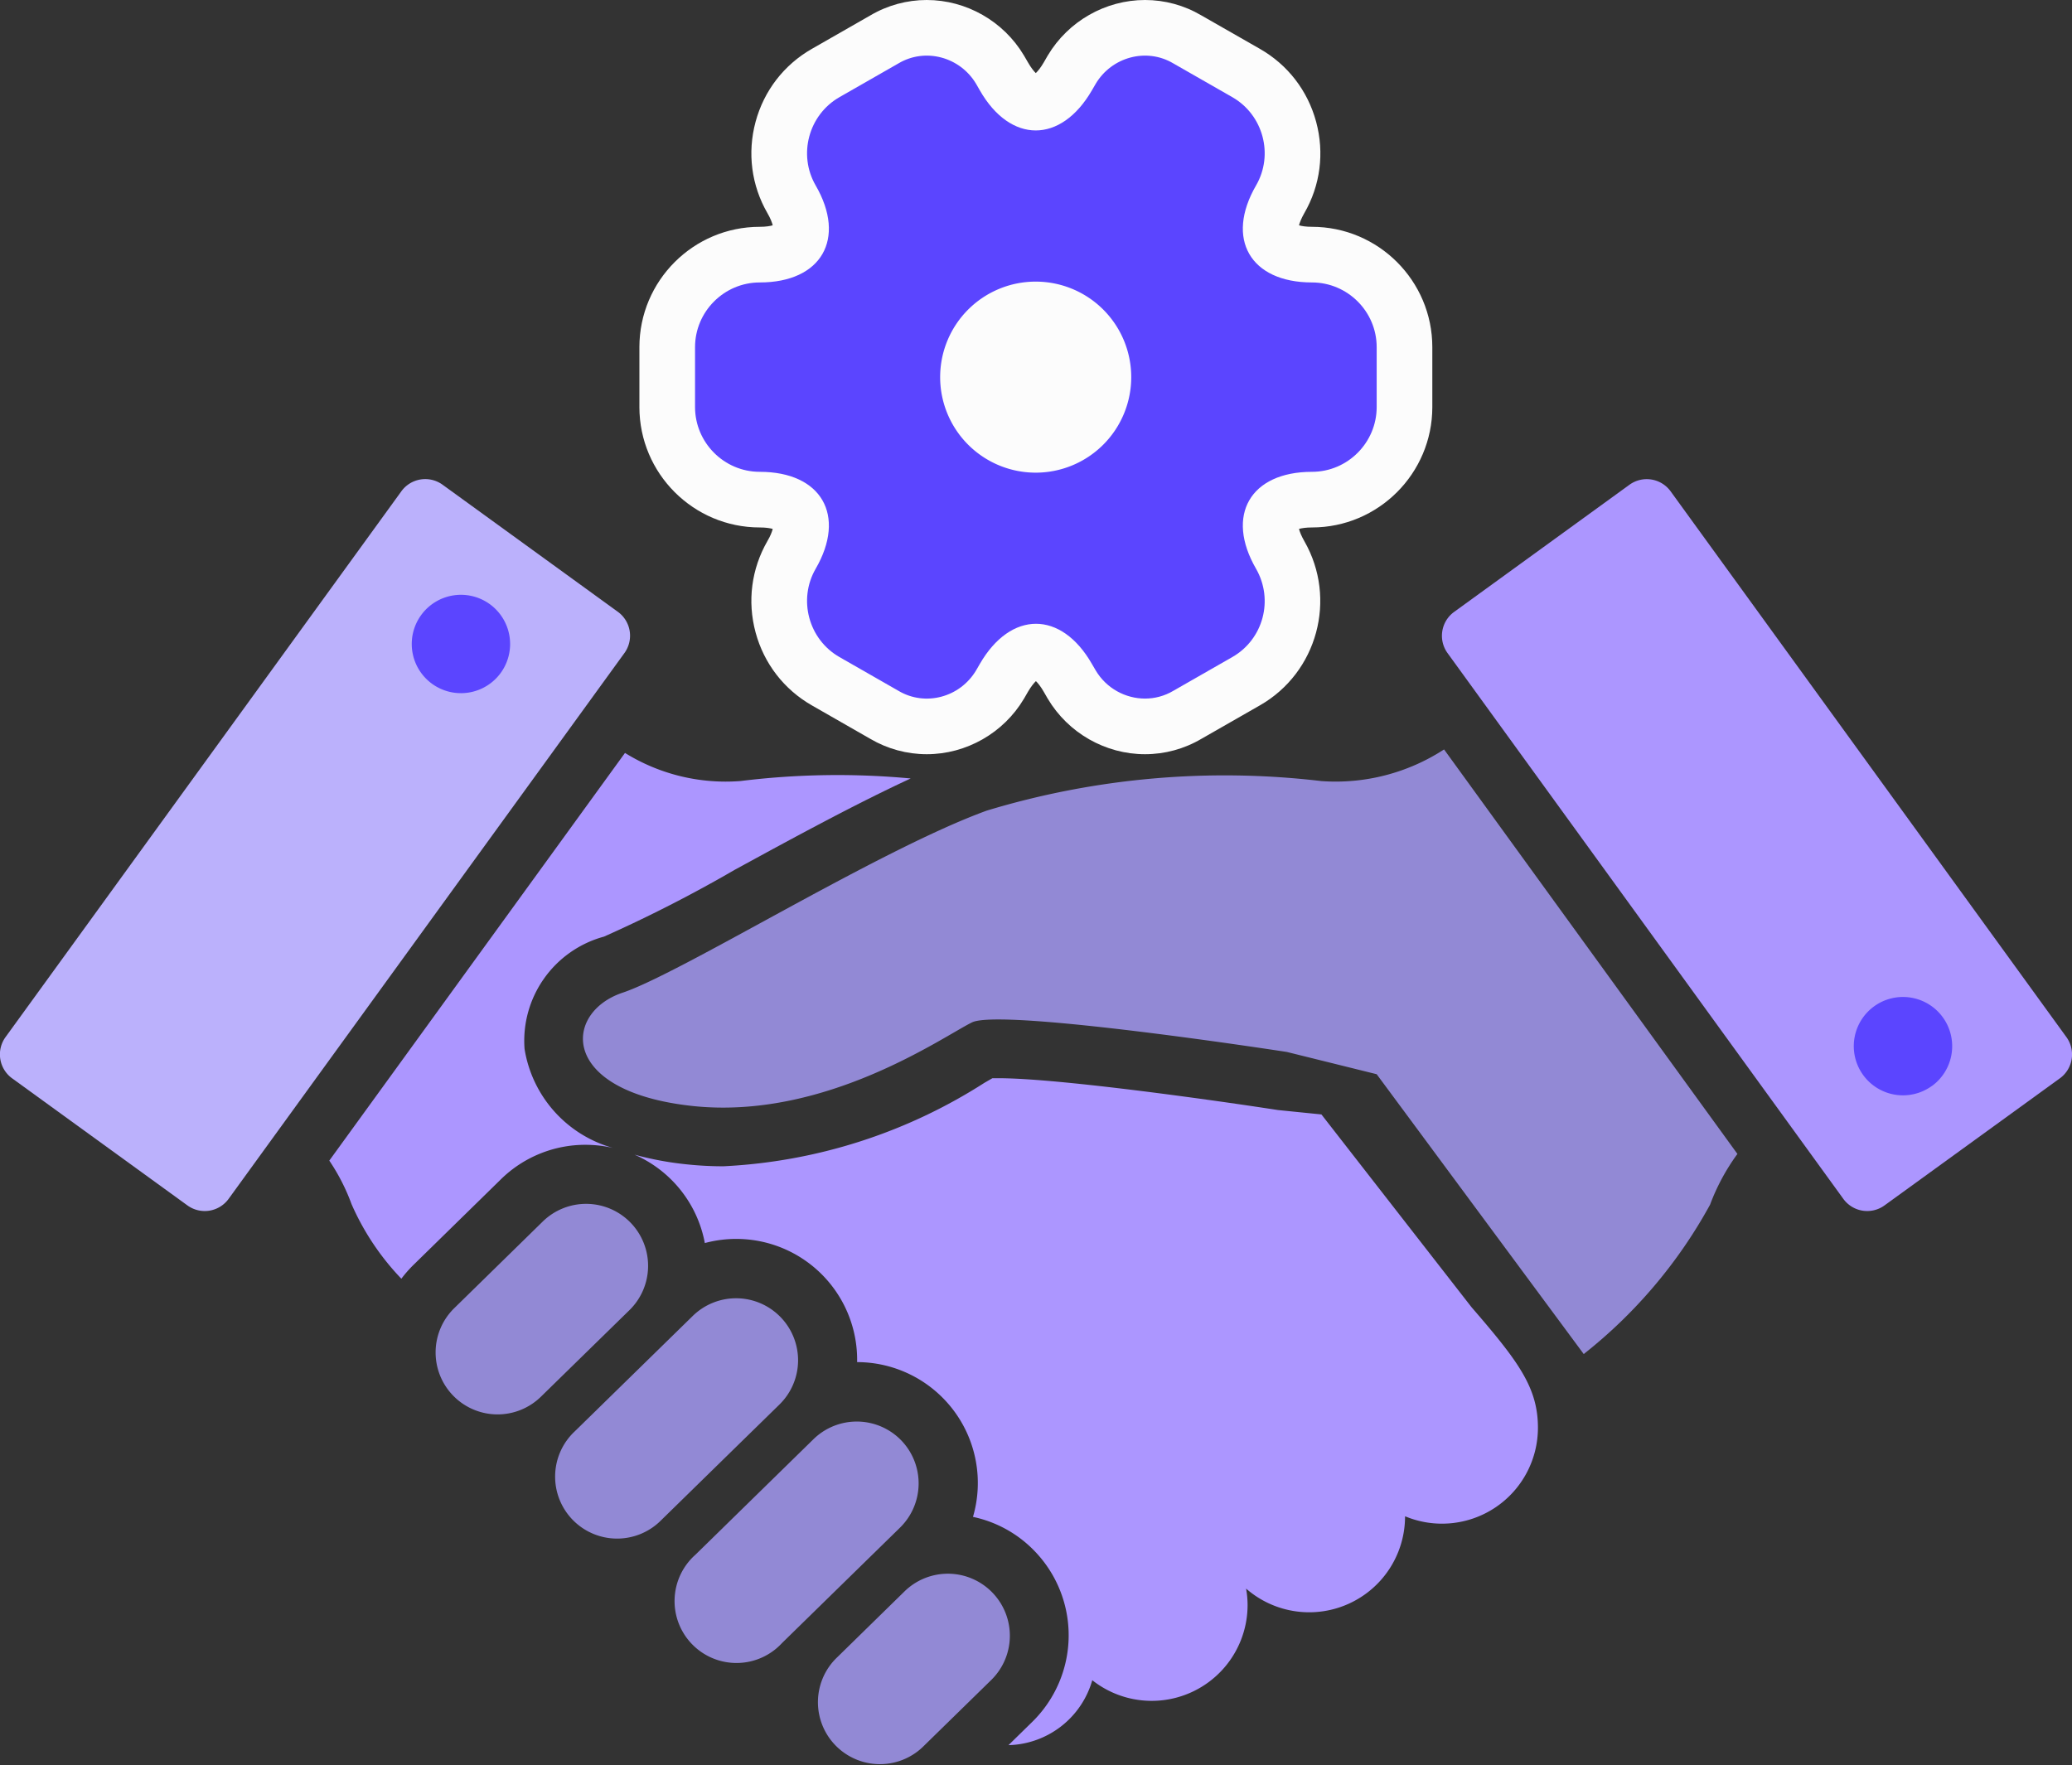
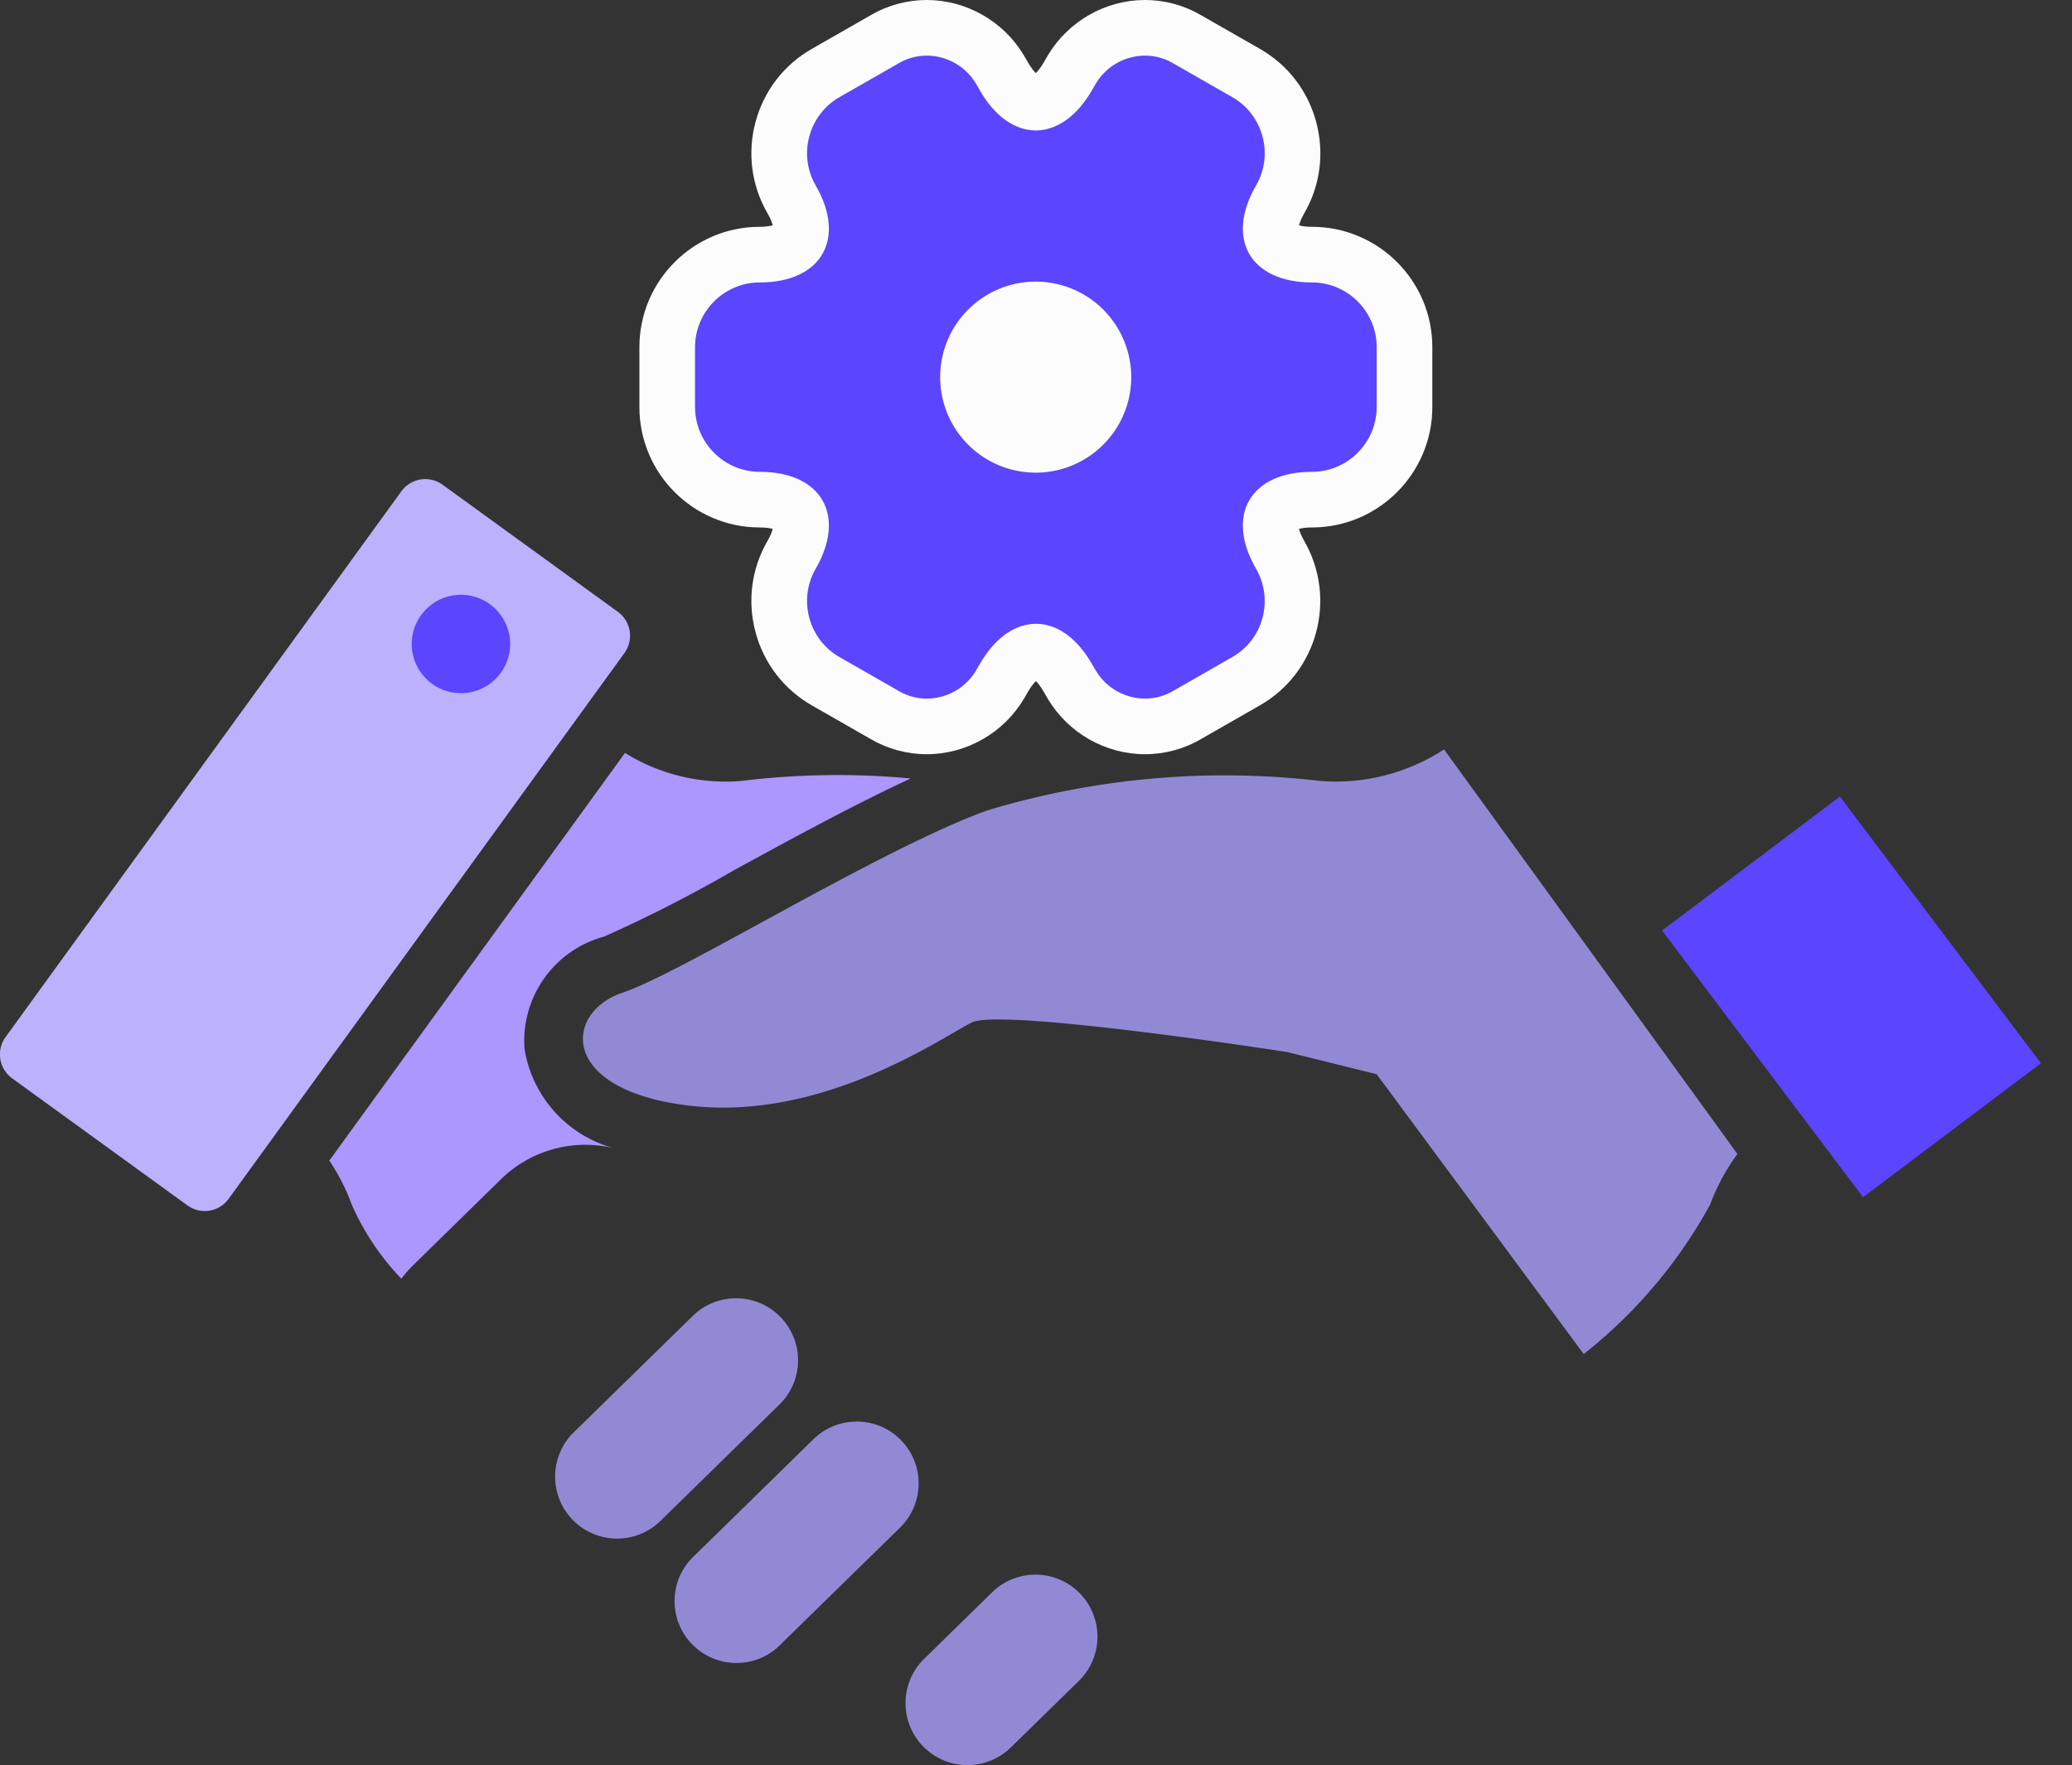
<svg xmlns="http://www.w3.org/2000/svg" width="37.237" height="31.726" viewBox="0 0 37.237 31.726">
  <rect x="0" y="0" width="37.237" height="31.726" fill="#333333" stroke="none" />
  <g id="Group_80136" data-name="Group 80136" transform="translate(-590.672 -1140.434)">
    <g id="SVGRepo_iconCarrier" transform="translate(590.672 1149.046)">
      <g id="Group_79243" data-name="Group 79243" transform="translate(0 0)">
        <rect id="Rectangle_21026" data-name="Rectangle 21026" width="4" height="6" transform="matrix(0.799, -0.602, 0.602, 0.799, 29.87, 8.114)" fill="#5b45ff" />
        <rect id="Rectangle_21027" data-name="Rectangle 21027" width="4" height="6" transform="translate(7.542 0.71) rotate(38)" fill="#5b45ff" />
        <path id="Path_91638" data-name="Path 91638" d="M157.343,164.382a14.756,14.756,0,0,0-6.014.531c-1.946.707-5.483,2.918-6.545,3.273s-1.15,1.769,1.238,2.034,4.51-1.238,5.041-1.5,5.66.531,5.66.531l1.614.4,3.721,5.03a8.8,8.8,0,0,0,2.271-2.686,3.771,3.771,0,0,1,.491-.911l-5.272-7.271A3.572,3.572,0,0,1,157.343,164.382Z" transform="translate(-133.596 -158.954)" fill="#aa9ffd" opacity="0.8" />
-         <path id="Path_91639" data-name="Path 91639" d="M169.124,245.824l-.782-.079c-1.026-.159-3.927-.572-5.016-.572l-.115,0-.144.083a9.552,9.552,0,0,1-4.692,1.5,6.258,6.258,0,0,1-.688-.038,5.74,5.74,0,0,1-.908-.171,2.169,2.169,0,0,1,1.264,1.589,2.173,2.173,0,0,1,2.737,2.123c0,.006,0,.012,0,.017a2.173,2.173,0,0,1,2.082,2.782,2.155,2.155,0,0,1,1.1.607,2.178,2.178,0,0,1-.033,3.076l-.429.42h.006a1.609,1.609,0,0,0,1.5-1.167,1.723,1.723,0,0,0,2.791-1.354,1.678,1.678,0,0,0-.027-.293,1.723,1.723,0,0,0,2.857-1.3,1.724,1.724,0,0,0,2.388-1.592c0-.723-.353-1.194-1.194-2.167Z" transform="translate(-145.376 -234.404)" fill="#ac96ff" />
-         <path id="Path_91640" data-name="Path 91640" d="M111.1,276.56a1.114,1.114,0,0,0-1.575-.017l-1.591,1.558a1.113,1.113,0,1,0,1.558,1.591l1.592-1.557A1.114,1.114,0,0,0,111.1,276.56Z" transform="translate(-99.771 -263.198)" fill="#aa9ffd" opacity="0.8" />
        <path id="Path_91641" data-name="Path 91641" d="M141.435,299.884a1.113,1.113,0,0,0-1.574-.017l-2.122,2.076a1.114,1.114,0,1,0,1.558,1.592l2.122-2.076A1.113,1.113,0,0,0,141.435,299.884Z" transform="translate(-127.411 -284.825)" fill="#aa9ffd" opacity="0.8" />
        <path id="Path_91642" data-name="Path 91642" d="M171.248,330.353a1.113,1.113,0,0,0-1.574-.017l-2.122,2.077A1.113,1.113,0,1,0,169.109,334l2.122-2.076A1.113,1.113,0,0,0,171.248,330.353Z" transform="translate(-155.055 -313.078)" fill="#aa9ffd" opacity="0.8" />
-         <path id="Path_91643" data-name="Path 91643" d="M205.034,367.955a1.113,1.113,0,0,0-1.574-.017l-1.238,1.212a1.114,1.114,0,0,0,1.558,1.592l1.238-1.211A1.114,1.114,0,0,0,205.034,367.955Z" transform="translate(-187.204 -347.945)" fill="#aa9ffd" opacity="0.8" />
-         <path id="Path_91644" data-name="Path 91644" d="M367.518,107.136l-7.112-9.809a.53.53,0,0,0-.741-.118l-3.15,2.285a.53.53,0,0,0-.118.741l7.112,9.809a.53.53,0,0,0,.741.118l3.151-2.284A.531.531,0,0,0,367.518,107.136Zm-2.42.881a.884.884,0,1,1,.2-1.235A.885.885,0,0,1,365.1,108.017Z" transform="translate(-330.382 -97.107)" fill="#ac96ff" />
+         <path id="Path_91643" data-name="Path 91643" d="M205.034,367.955l-1.238,1.212a1.114,1.114,0,0,0,1.558,1.592l1.238-1.211A1.114,1.114,0,0,0,205.034,367.955Z" transform="translate(-187.204 -347.945)" fill="#aa9ffd" opacity="0.8" />
        <path id="Path_91645" data-name="Path 91645" d="M85.988,171.834a2.21,2.21,0,0,1,.49.057,2.211,2.211,0,0,1-1.593-1.781,1.941,1.941,0,0,1,1.427-2.018,24.842,24.842,0,0,0,2.348-1.2c1.037-.566,2.175-1.186,3.165-1.643a14.185,14.185,0,0,0-3.058.046,3.433,3.433,0,0,1-2.077-.505l-5.314,7.328a3.614,3.614,0,0,1,.4.783,4.6,4.6,0,0,0,.895,1.34,2.258,2.258,0,0,1,.2-.231l1.591-1.558A2.164,2.164,0,0,1,85.988,171.834Z" transform="translate(-75.458 -159.868)" fill="#ac96ff" />
        <path id="Path_91646" data-name="Path 91646" d="M11.105,99.492,7.954,97.207a.53.53,0,0,0-.741.118L.1,107.135a.531.531,0,0,0,.118.742l3.15,2.284a.53.53,0,0,0,.741-.118l7.112-9.809A.531.531,0,0,0,11.105,99.492ZM9,100.588a.884.884,0,1,1-.2-1.236A.885.885,0,0,1,9,100.588Z" transform="translate(0 -97.106)" fill="#bbb1fc" />
      </g>
    </g>
    <g id="SVGRepo_iconCarrier-2" data-name="SVGRepo_iconCarrier" transform="translate(603.163 1141.434)">
      <g id="Path_89459" data-name="Path 89459" transform="translate(0 0)" fill="#5b45ff" stroke-linejoin="round">
        <path d="M 8.087 12.057 C 7.55 12.057 7.046 11.769 6.77 11.306 L 6.768 11.303 L 6.767 11.3 L 6.7 11.184 C 6.527 10.884 6.319 10.713 6.128 10.713 C 5.935 10.713 5.724 10.885 5.551 11.184 L 5.484 11.3 L 5.482 11.303 L 5.48 11.306 C 5.205 11.769 4.7 12.057 4.164 12.057 C 3.897 12.057 3.634 11.985 3.404 11.849 L 2.347 11.245 C 1.963 11.025 1.687 10.668 1.571 10.238 C 1.455 9.807 1.513 9.359 1.734 8.975 C 1.908 8.676 1.952 8.409 1.856 8.242 C 1.761 8.076 1.508 7.981 1.163 7.981 C 0.246 7.981 -0.5 7.235 -0.5 6.317 L -0.5 5.24 C -0.5 4.323 0.246 3.577 1.163 3.577 C 1.508 3.577 1.761 3.481 1.856 3.315 C 1.952 3.149 1.908 2.882 1.735 2.583 C 1.513 2.198 1.455 1.75 1.571 1.32 C 1.687 0.89 1.963 0.532 2.348 0.312 L 3.404 -0.292 C 3.634 -0.428 3.897 -0.5 4.164 -0.5 C 4.7 -0.5 5.205 -0.212 5.48 0.252 L 5.482 0.254 L 5.484 0.257 L 5.551 0.373 C 5.723 0.674 5.931 0.845 6.123 0.845 C 6.316 0.845 6.526 0.673 6.7 0.373 L 6.767 0.257 L 6.768 0.254 L 6.77 0.252 C 7.046 -0.212 7.55 -0.5 8.087 -0.5 C 8.354 -0.5 8.616 -0.428 8.847 -0.292 L 9.903 0.312 C 10.287 0.532 10.563 0.89 10.679 1.32 C 10.796 1.75 10.738 2.198 10.516 2.582 C 10.342 2.882 10.298 3.149 10.394 3.315 C 10.49 3.481 10.742 3.577 11.087 3.577 C 12.004 3.577 12.75 4.323 12.75 5.24 L 12.75 6.317 C 12.75 7.235 12.004 7.981 11.087 7.981 C 10.742 7.981 10.49 8.076 10.394 8.242 C 10.298 8.409 10.342 8.676 10.516 8.975 C 10.973 9.774 10.697 10.791 9.903 11.245 L 8.847 11.849 C 8.617 11.985 8.354 12.057 8.087 12.057 Z" stroke="none" />
        <path d="M 8.087 11.557 C 8.26 11.557 8.436 11.512 8.596 11.417 L 9.655 10.811 C 10.212 10.493 10.402 9.783 10.083 9.225 C 9.526 8.264 9.979 7.481 11.087 7.481 C 11.73 7.481 12.25 6.954 12.25 6.317 L 12.25 5.24 C 12.25 4.597 11.724 4.077 11.087 4.077 C 9.979 4.077 9.526 3.293 10.083 2.332 C 10.402 1.781 10.212 1.065 9.655 0.746 L 8.596 0.14 C 8.112 -0.148 7.487 0.024 7.2 0.507 L 7.132 0.624 C 6.575 1.585 5.669 1.585 5.118 0.624 L 5.051 0.507 C 4.763 0.024 4.139 -0.148 3.655 0.14 L 2.596 0.746 C 2.039 1.065 1.849 1.781 2.167 2.332 C 2.724 3.293 2.271 4.077 1.163 4.077 C 0.52 4.077 -2.071838480333099e-06 4.603 -2.071838480333099e-06 5.24 L -2.071838480333099e-06 6.317 C -2.071838480333099e-06 6.954 0.52 7.481 1.163 7.481 C 2.271 7.481 2.724 8.264 2.167 9.225 C 1.849 9.776 2.039 10.493 2.596 10.811 L 3.655 11.417 C 4.139 11.705 4.763 11.534 5.051 11.05 L 5.118 10.934 C 5.675 9.972 6.581 9.972 7.132 10.934 L 7.2 11.05 C 7.392 11.374 7.736 11.557 8.087 11.557 M 8.087 12.557 C 7.375 12.557 6.706 12.176 6.34 11.561 C 6.338 11.558 6.336 11.554 6.334 11.551 L 6.267 11.435 C 6.212 11.339 6.162 11.278 6.126 11.243 C 6.09 11.278 6.039 11.339 5.983 11.435 L 5.916 11.551 C 5.914 11.554 5.912 11.558 5.91 11.561 C 5.545 12.176 4.875 12.557 4.164 12.557 C 3.809 12.557 3.459 12.462 3.152 12.282 L 2.099 11.679 C 1.599 11.393 1.239 10.927 1.088 10.368 C 0.937 9.808 1.013 9.225 1.301 8.725 C 1.357 8.63 1.384 8.556 1.396 8.507 C 1.348 8.494 1.272 8.481 1.163 8.481 C -0.03 8.481 -1 7.51 -1 6.317 L -1 5.24 C -1 4.047 -0.03 3.077 1.163 3.077 C 1.272 3.077 1.348 3.064 1.396 3.05 C 1.384 3.001 1.357 2.928 1.302 2.833 C 1.013 2.333 0.937 1.749 1.088 1.189 C 1.239 0.63 1.599 0.164 2.1 -0.122 L 3.152 -0.724 C 3.459 -0.905 3.808 -1 4.164 -1 C 4.875 -1 5.545 -0.618 5.91 -0.004 C 5.912 -0 5.914 0.003 5.916 0.006 L 5.984 0.123 C 6.039 0.219 6.088 0.279 6.124 0.314 C 6.16 0.279 6.211 0.219 6.267 0.122 L 6.334 0.006 C 6.336 0.003 6.338 -0 6.34 -0.004 C 6.706 -0.618 7.375 -1 8.087 -1 C 8.442 -1 8.791 -0.905 9.098 -0.724 L 10.151 -0.122 C 10.652 0.164 11.011 0.63 11.162 1.189 C 11.313 1.749 11.238 2.333 10.949 2.832 C 10.894 2.928 10.867 3.001 10.854 3.05 C 10.902 3.064 10.979 3.077 11.087 3.077 C 12.28 3.077 13.25 4.047 13.25 5.24 L 13.25 6.317 C 13.25 7.51 12.28 8.481 11.087 8.481 C 10.979 8.481 10.902 8.494 10.854 8.507 C 10.866 8.556 10.894 8.629 10.948 8.724 C 10.949 8.726 10.95 8.728 10.951 8.729 C 11.543 9.765 11.184 11.089 10.151 11.679 L 9.099 12.281 C 8.792 12.462 8.442 12.557 8.087 12.557 Z" stroke="none" fill="#fcfcfc" />
      </g>
      <path id="Path_89460" data-name="Path 89460" d="M1.717,3.435A1.717,1.717,0,1,0,0,1.717,1.717,1.717,0,0,0,1.717,3.435Z" transform="translate(4.405 4.061)" fill="#fcfcfc" />
    </g>
  </g>
</svg>